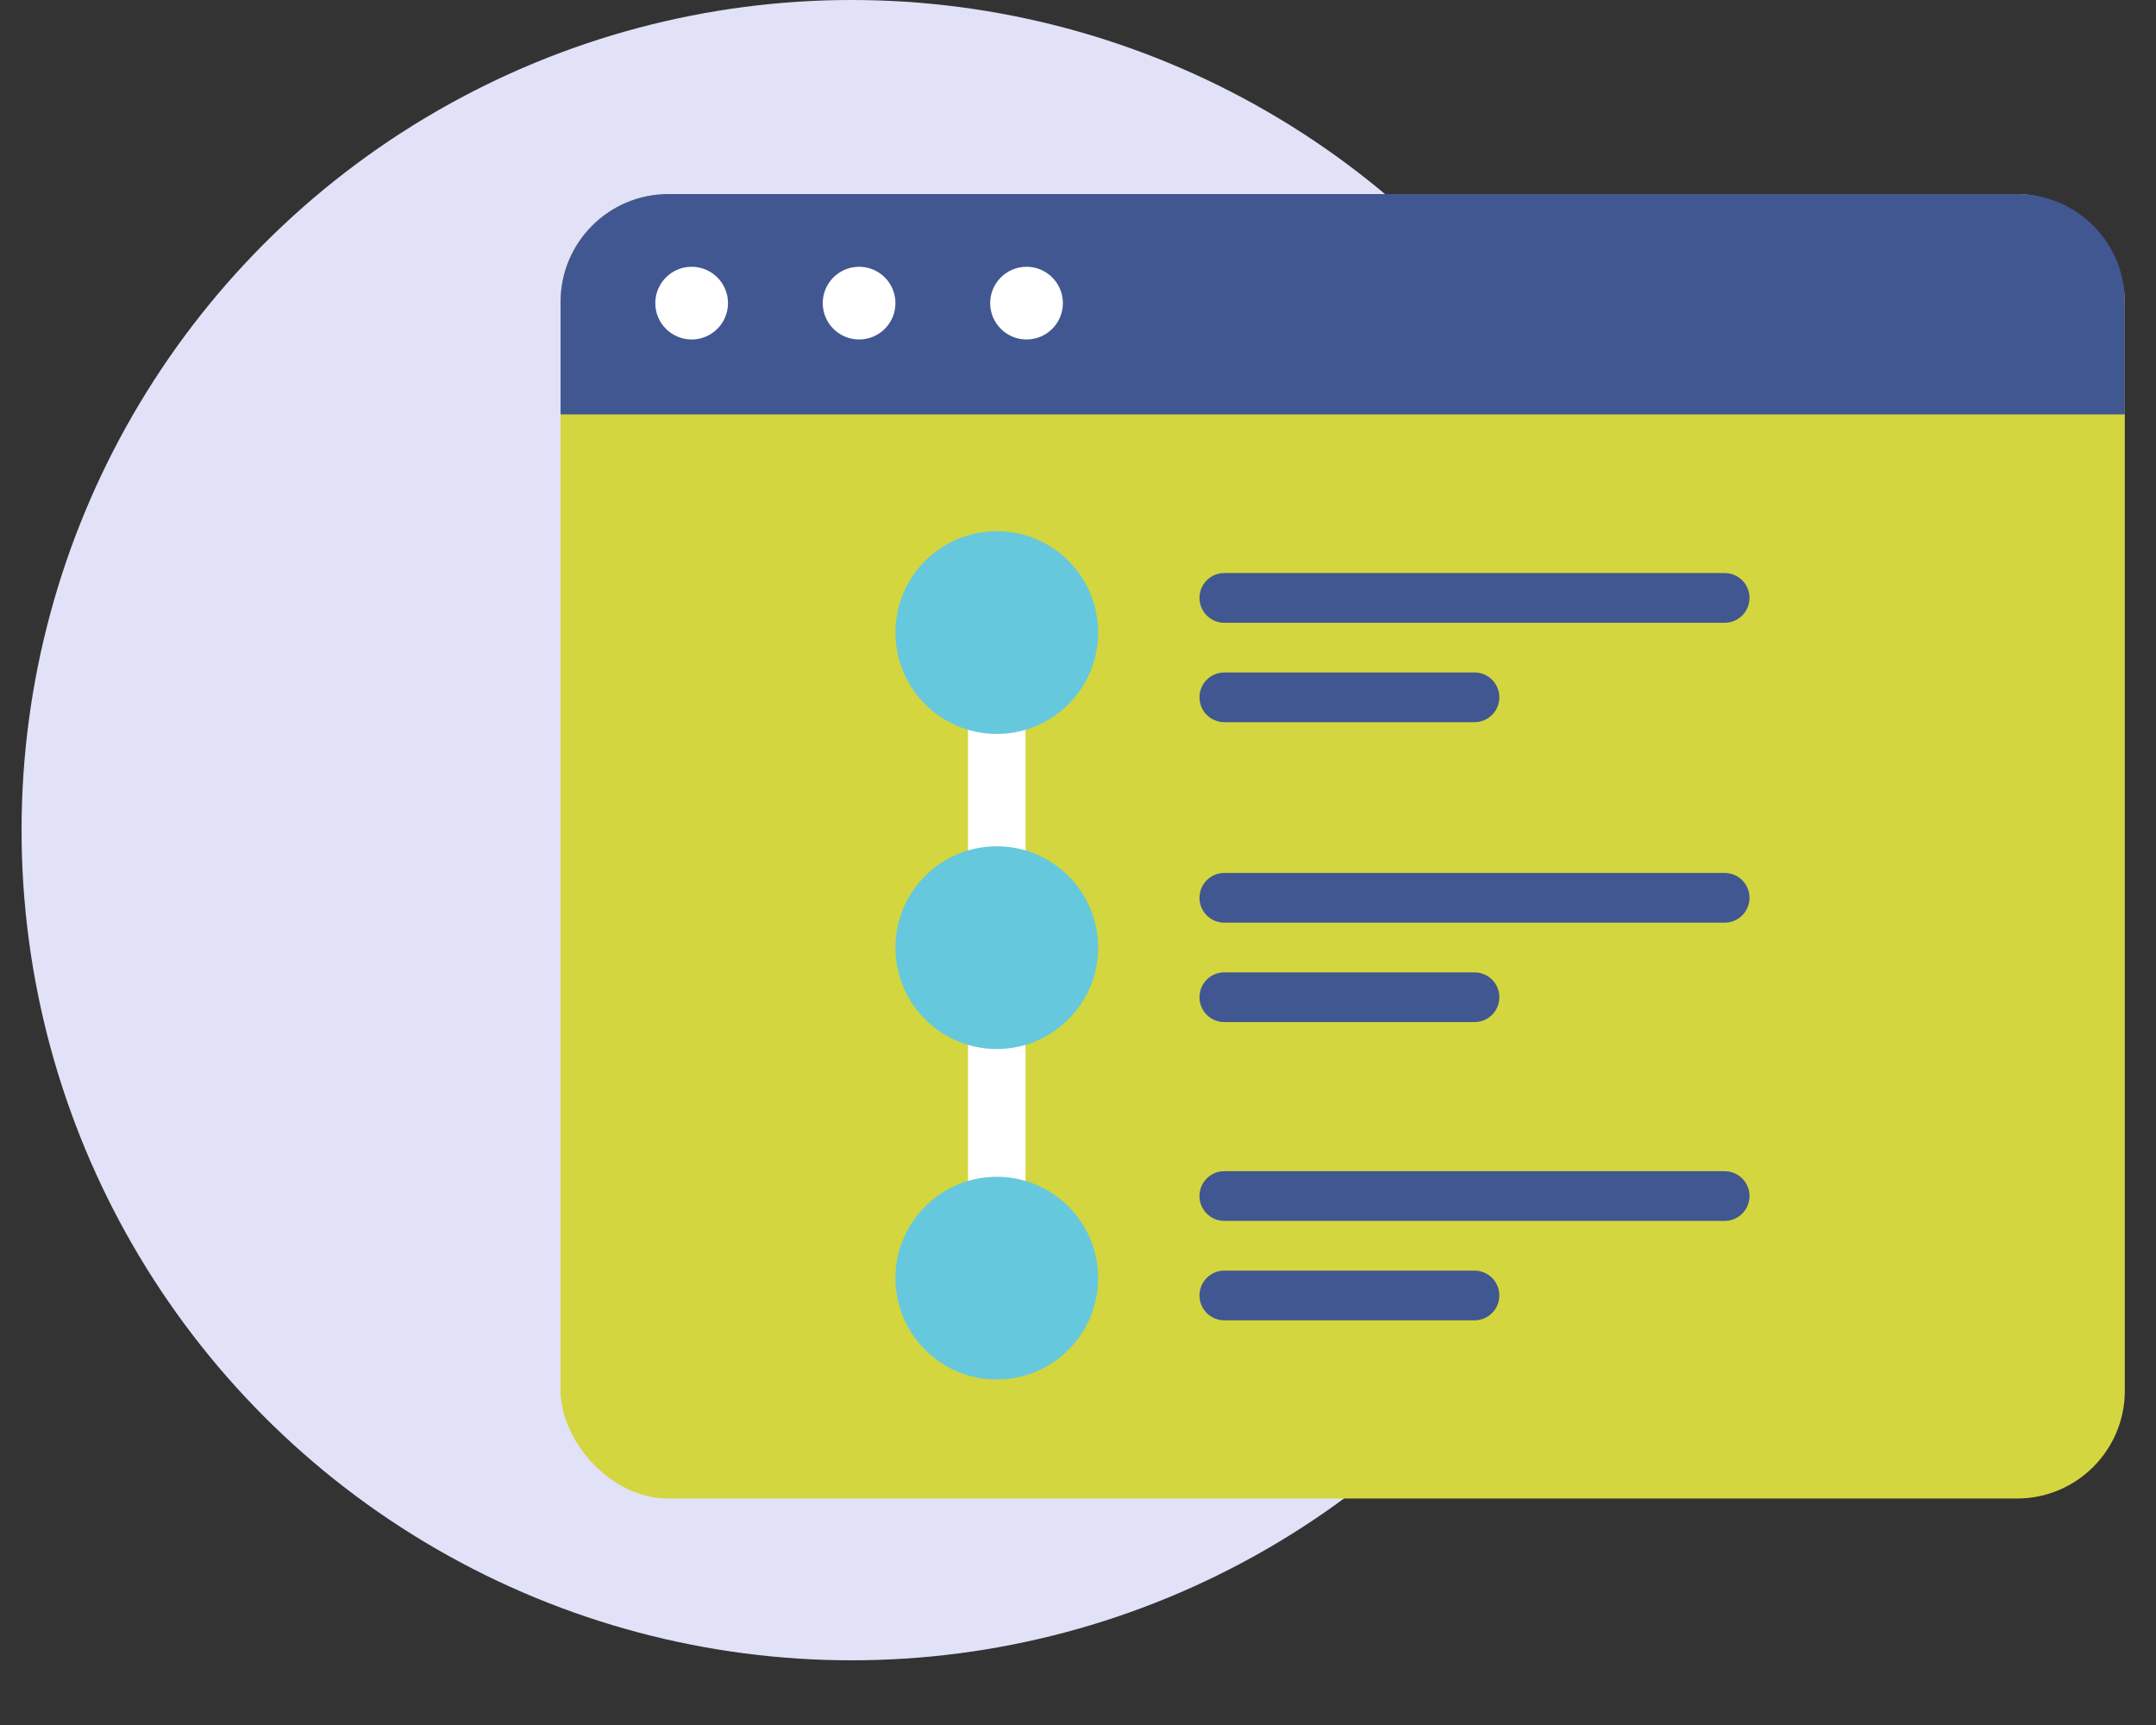
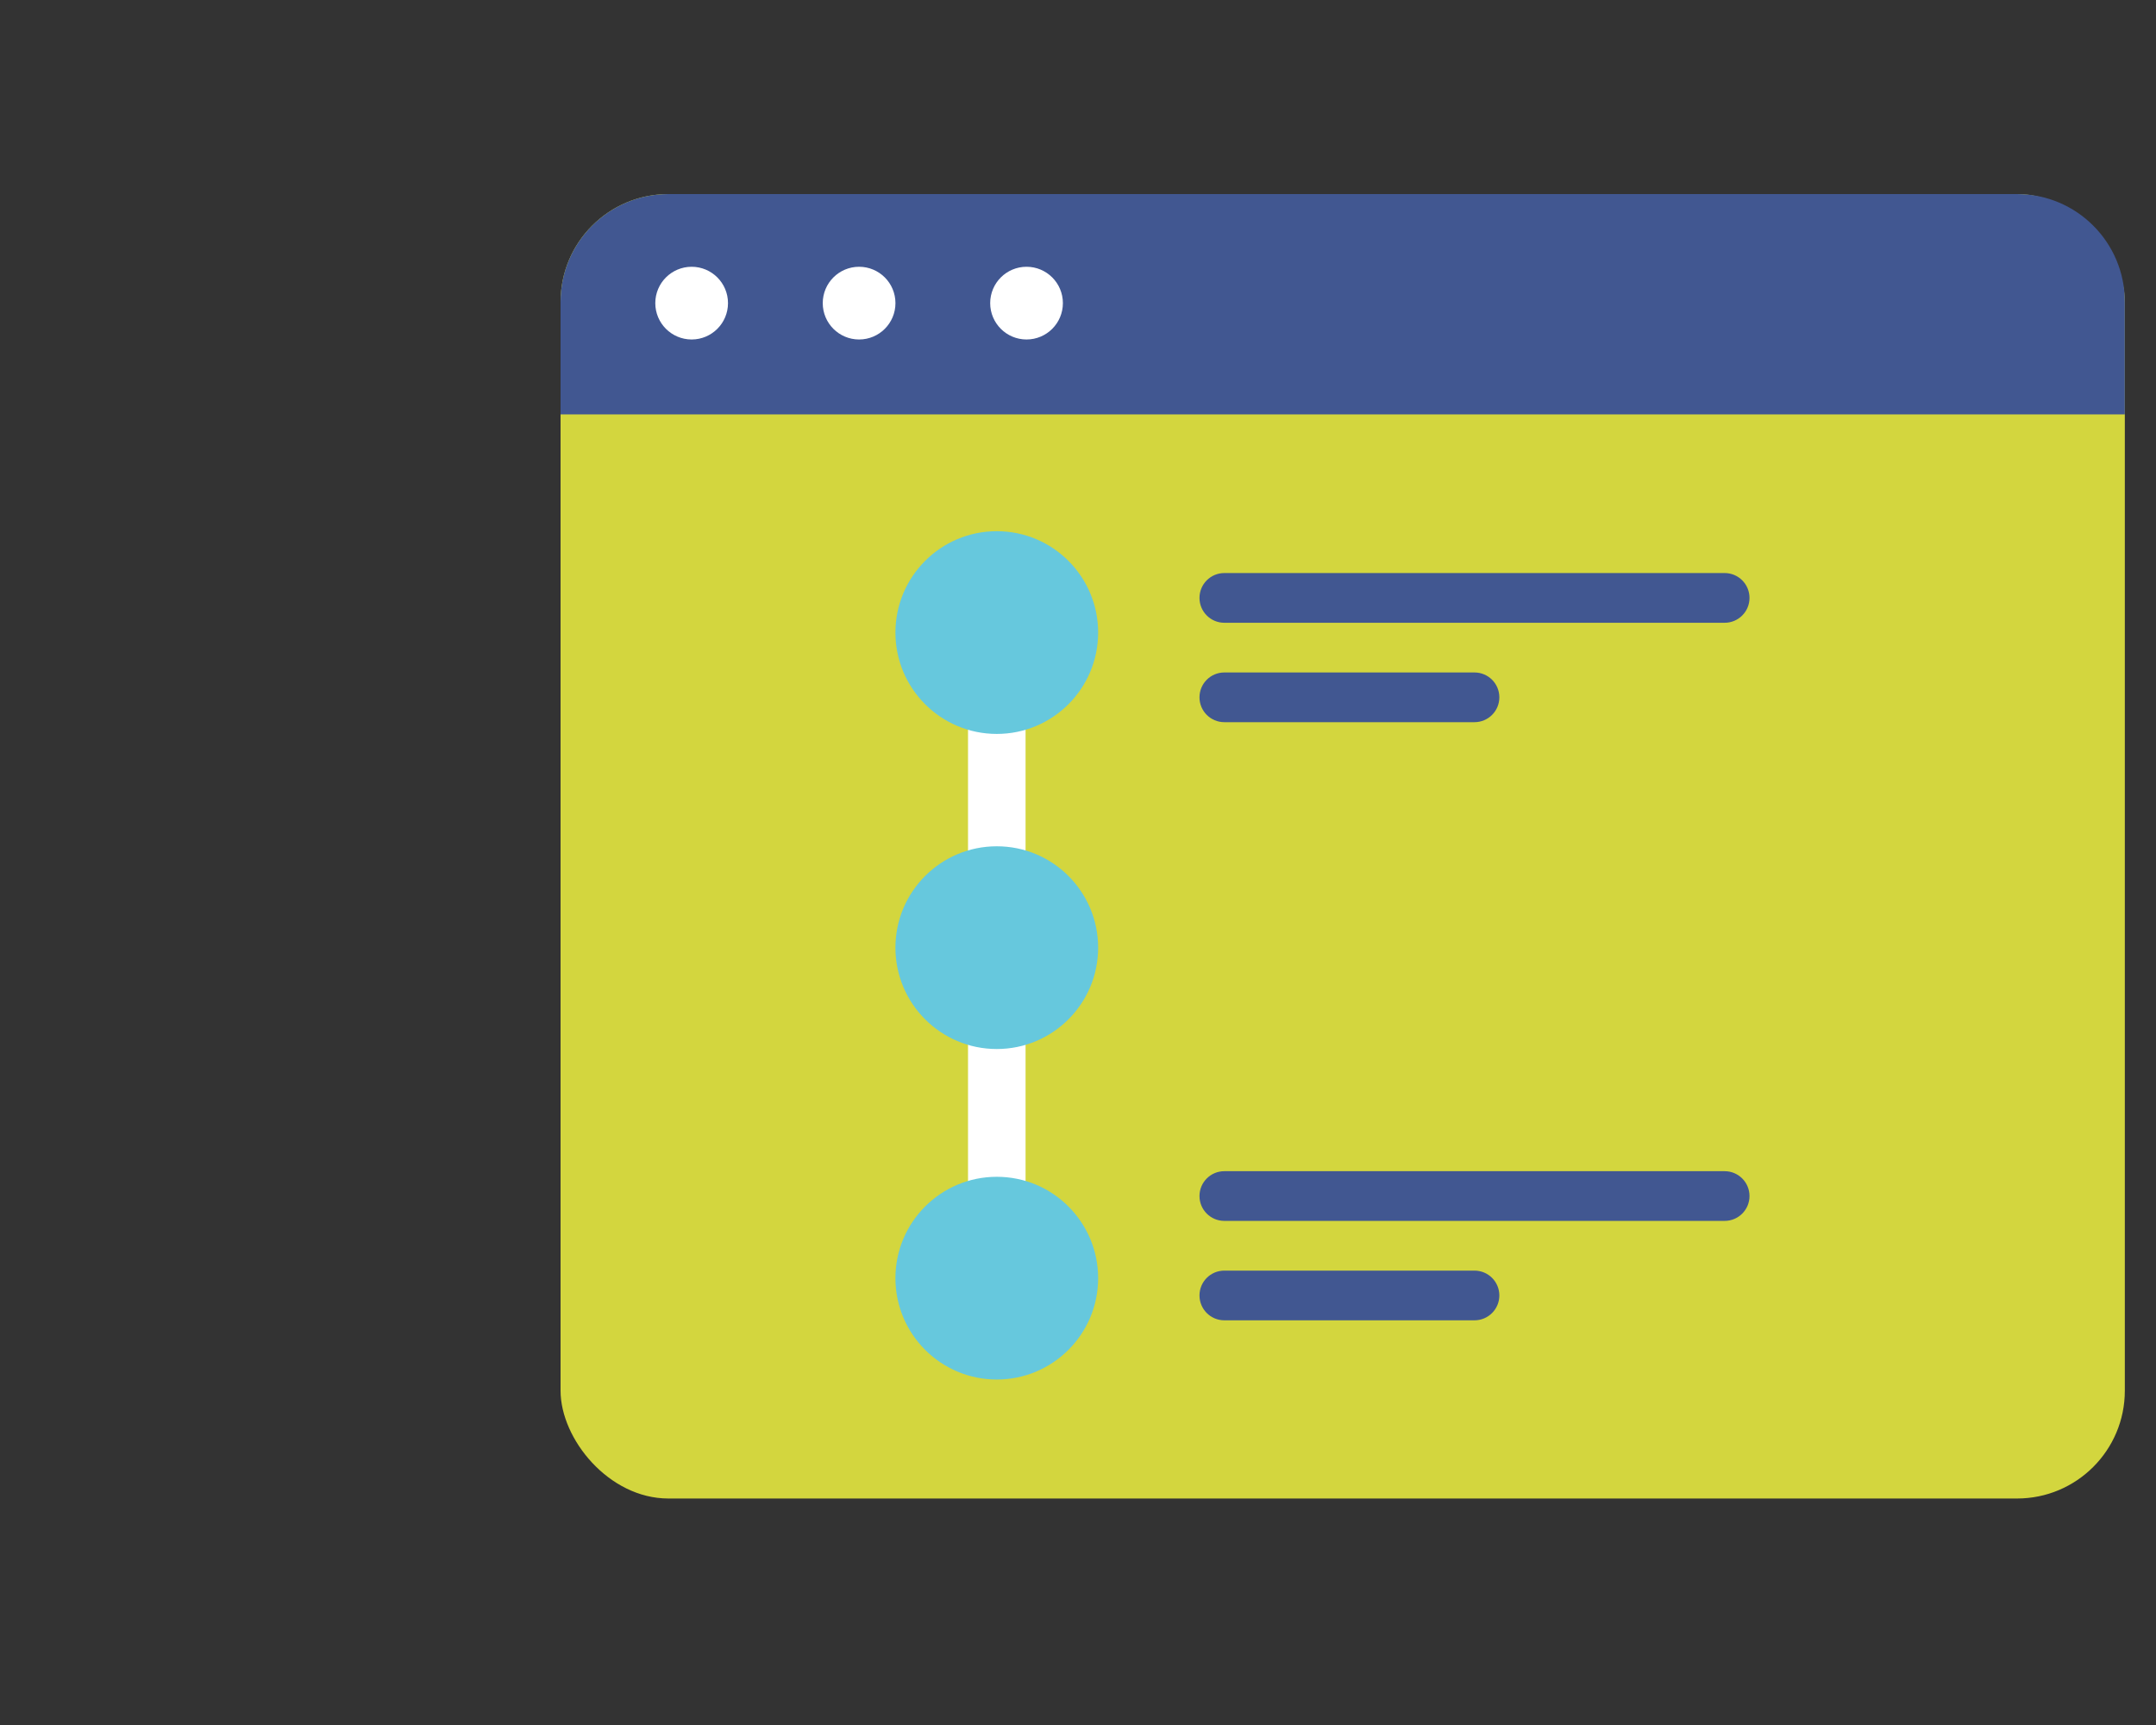
<svg xmlns="http://www.w3.org/2000/svg" width="100" height="80" viewBox="0 0 100 80" fill="none">
  <rect x="0" y="0" width="100" height="80" fill="#333333" stroke="none" />
-   <circle cx="39.5" cy="38.5" r="38.5" fill="#E1E1F7" />
  <rect x="26" y="9" width="72.554" height="60.496" rx="5" fill="#D3D63E" />
  <path d="M26 14C26 11.239 28.239 9 31 9H93.554C96.316 9 98.554 11.239 98.554 14V19.219H26V14Z" fill="#415791" />
  <circle cx="32.08" cy="14.058" r="1.686" fill="white" />
  <circle cx="39.847" cy="14.058" r="1.686" fill="white" />
  <circle cx="47.613" cy="14.058" r="1.686" fill="white" />
  <path d="M79.993 28.882H56.787C56.15 28.882 55.635 28.366 55.635 27.729C55.635 27.092 56.15 26.576 56.787 26.576H79.993C80.63 26.576 81.146 27.092 81.146 27.729C81.146 28.366 80.63 28.882 79.993 28.882Z" fill="#415791" />
  <path d="M68.39 33.492H56.787C56.15 33.492 55.635 32.976 55.635 32.34C55.635 31.703 56.15 31.187 56.787 31.187H68.39C69.027 31.187 69.543 31.703 69.543 32.34C69.543 32.976 69.027 33.492 68.39 33.492Z" fill="#415791" />
-   <path d="M68.39 47.401H56.787C56.15 47.401 55.635 46.885 55.635 46.248C55.635 45.611 56.15 45.095 56.787 45.095H68.39C69.027 45.095 69.543 45.611 69.543 46.248C69.543 46.885 69.027 47.401 68.39 47.401Z" fill="#415791" />
  <path d="M68.39 61.232H56.787C56.15 61.232 55.635 60.716 55.635 60.079C55.635 59.442 56.15 58.927 56.787 58.927H68.39C69.027 58.927 69.543 59.442 69.543 60.079C69.543 60.716 69.027 61.232 68.39 61.232Z" fill="#415791" />
-   <path d="M79.993 42.79H56.787C56.15 42.79 55.635 42.274 55.635 41.637C55.635 41 56.15 40.485 56.787 40.485H79.993C80.63 40.485 81.146 41 81.146 41.637C81.146 42.274 80.63 42.79 79.993 42.79Z" fill="#415791" />
  <path d="M79.993 56.621H56.787C56.15 56.621 55.635 56.106 55.635 55.469C55.635 54.832 56.15 54.316 56.787 54.316H79.993C80.63 54.316 81.146 54.832 81.146 55.469C81.146 56.106 80.63 56.621 79.993 56.621Z" fill="#415791" />
  <path fill-rule="evenodd" clip-rule="evenodd" d="M46.233 28.001C46.97 28.001 47.568 28.599 47.568 29.336V60.197C47.568 60.934 46.97 61.531 46.233 61.531C45.496 61.531 44.899 60.934 44.899 60.197V29.336C44.899 28.599 45.496 28.001 46.233 28.001Z" fill="white" />
  <circle cx="46.233" cy="29.336" r="4.701" fill="#66C8DD" />
  <circle cx="46.233" cy="43.949" r="4.701" fill="#66C8DD" />
  <circle cx="46.233" cy="59.277" r="4.701" fill="#66C8DD" />
</svg>